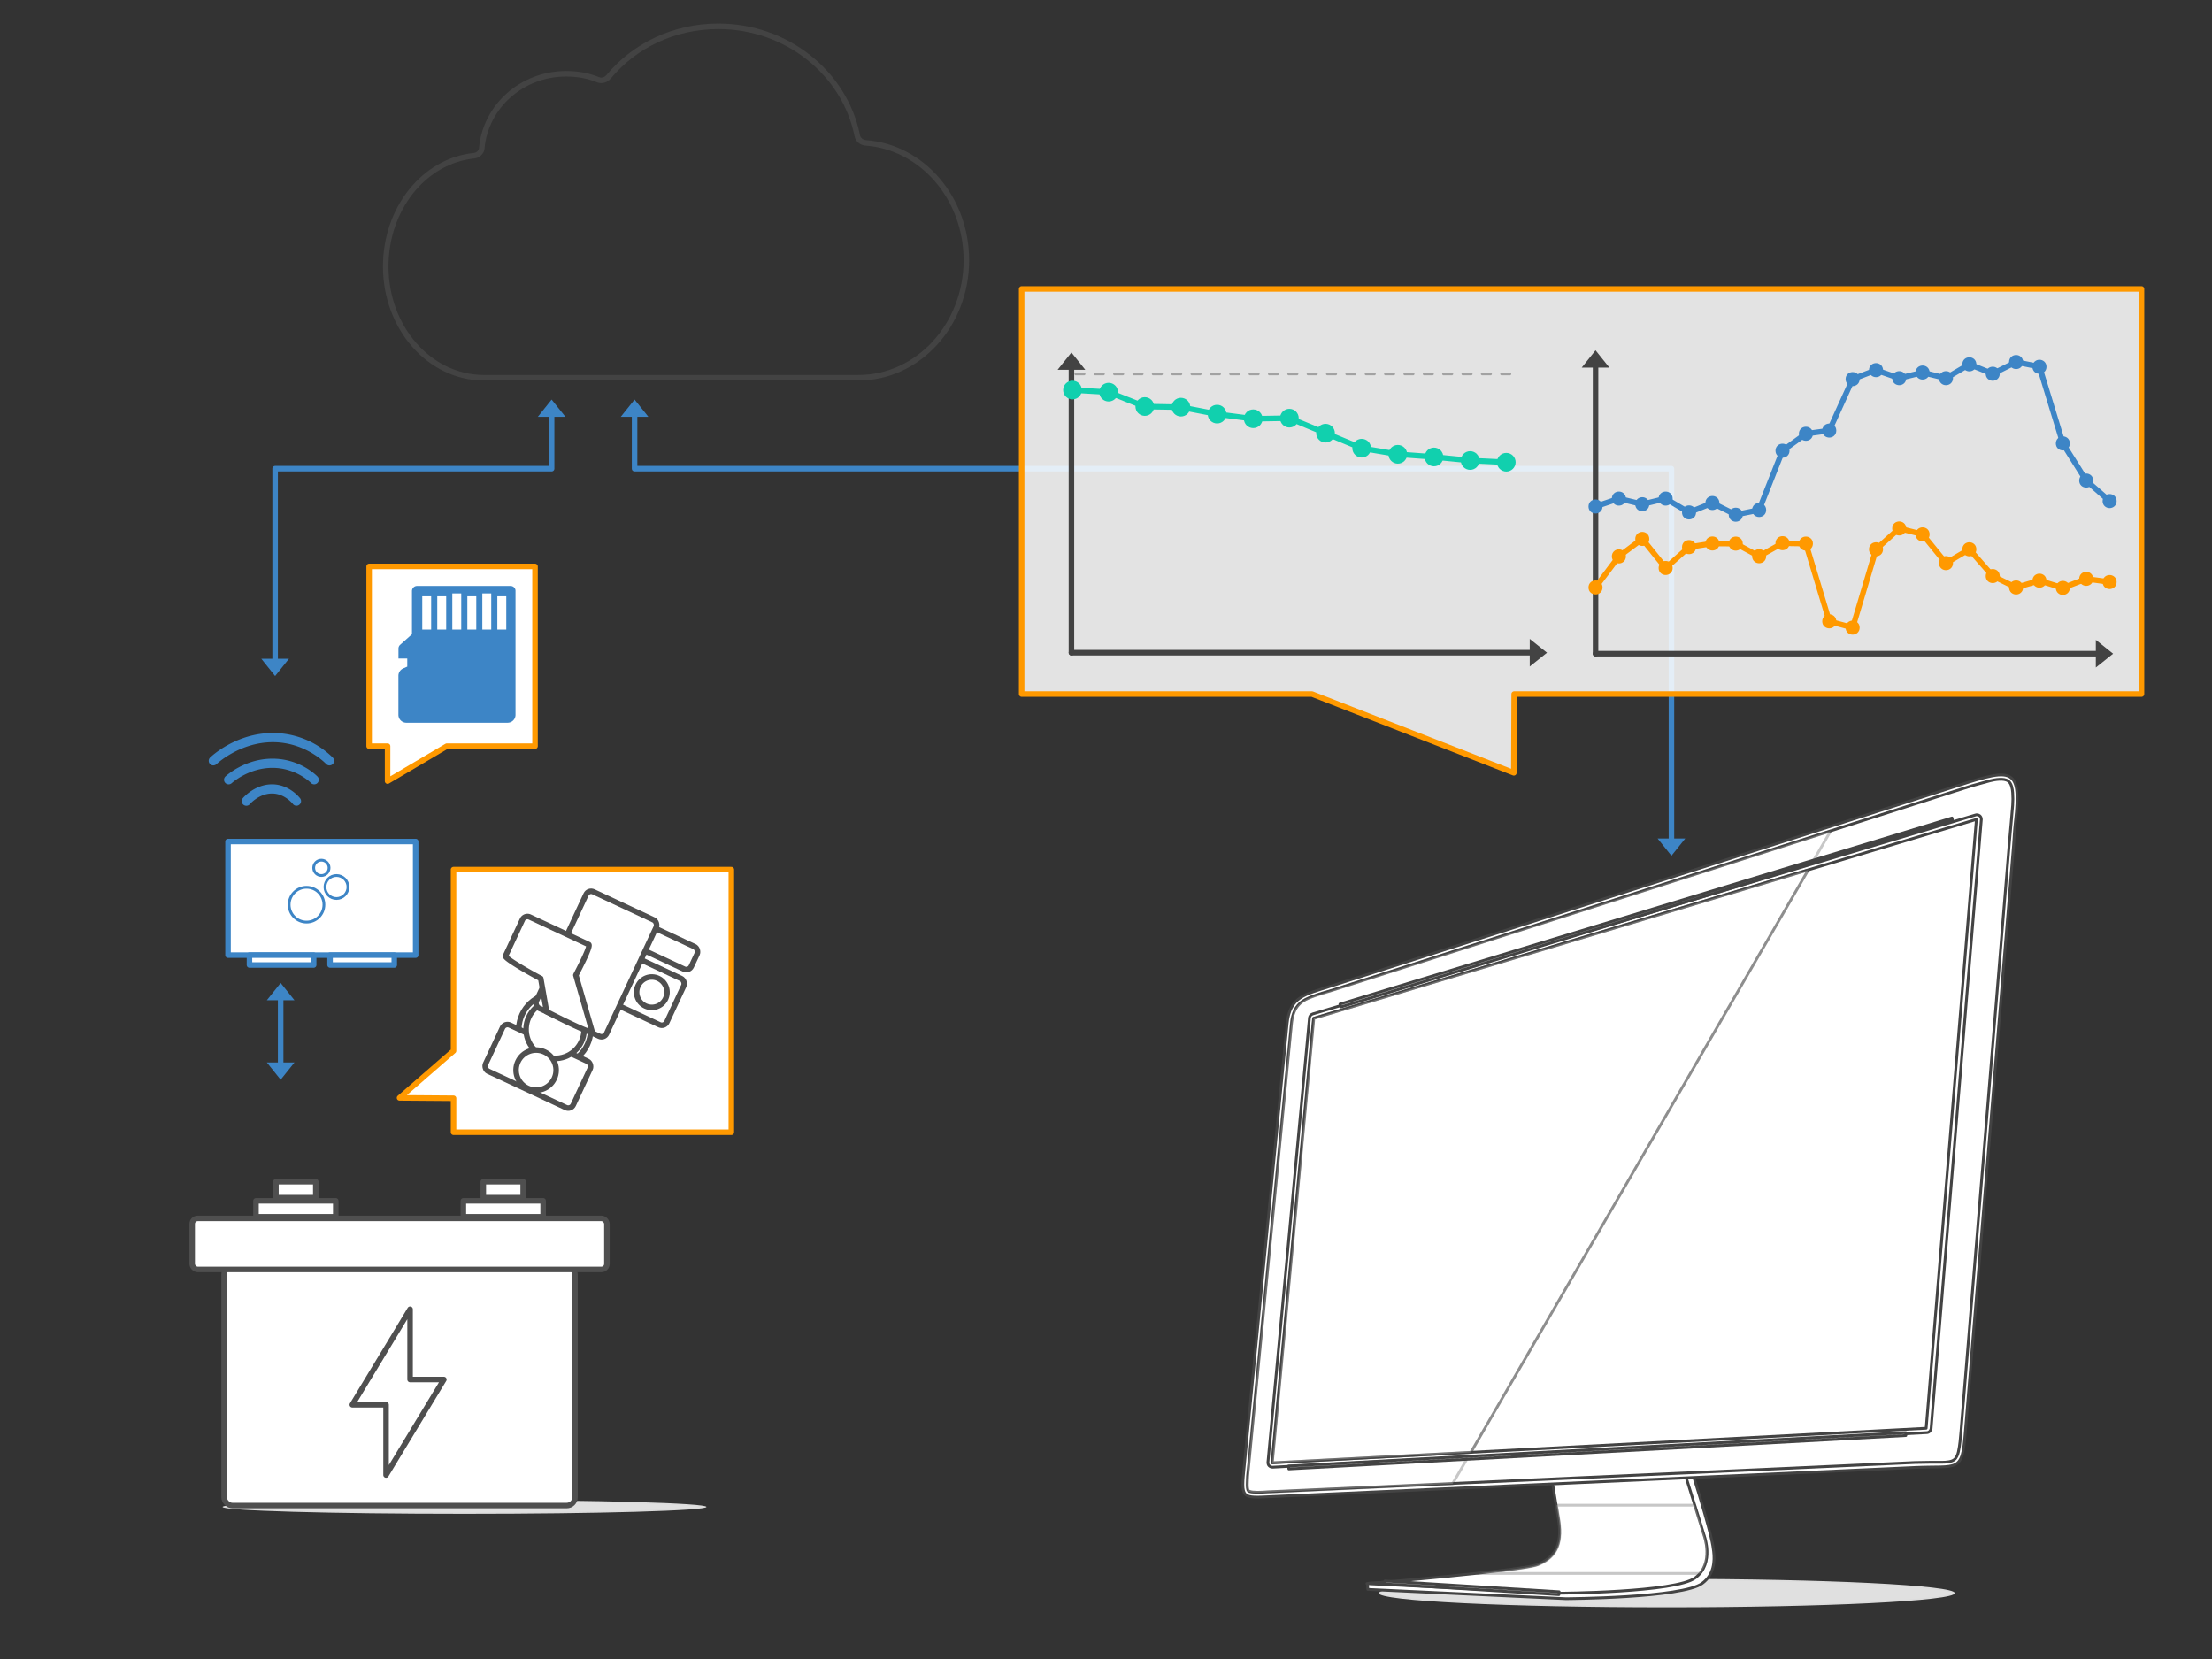
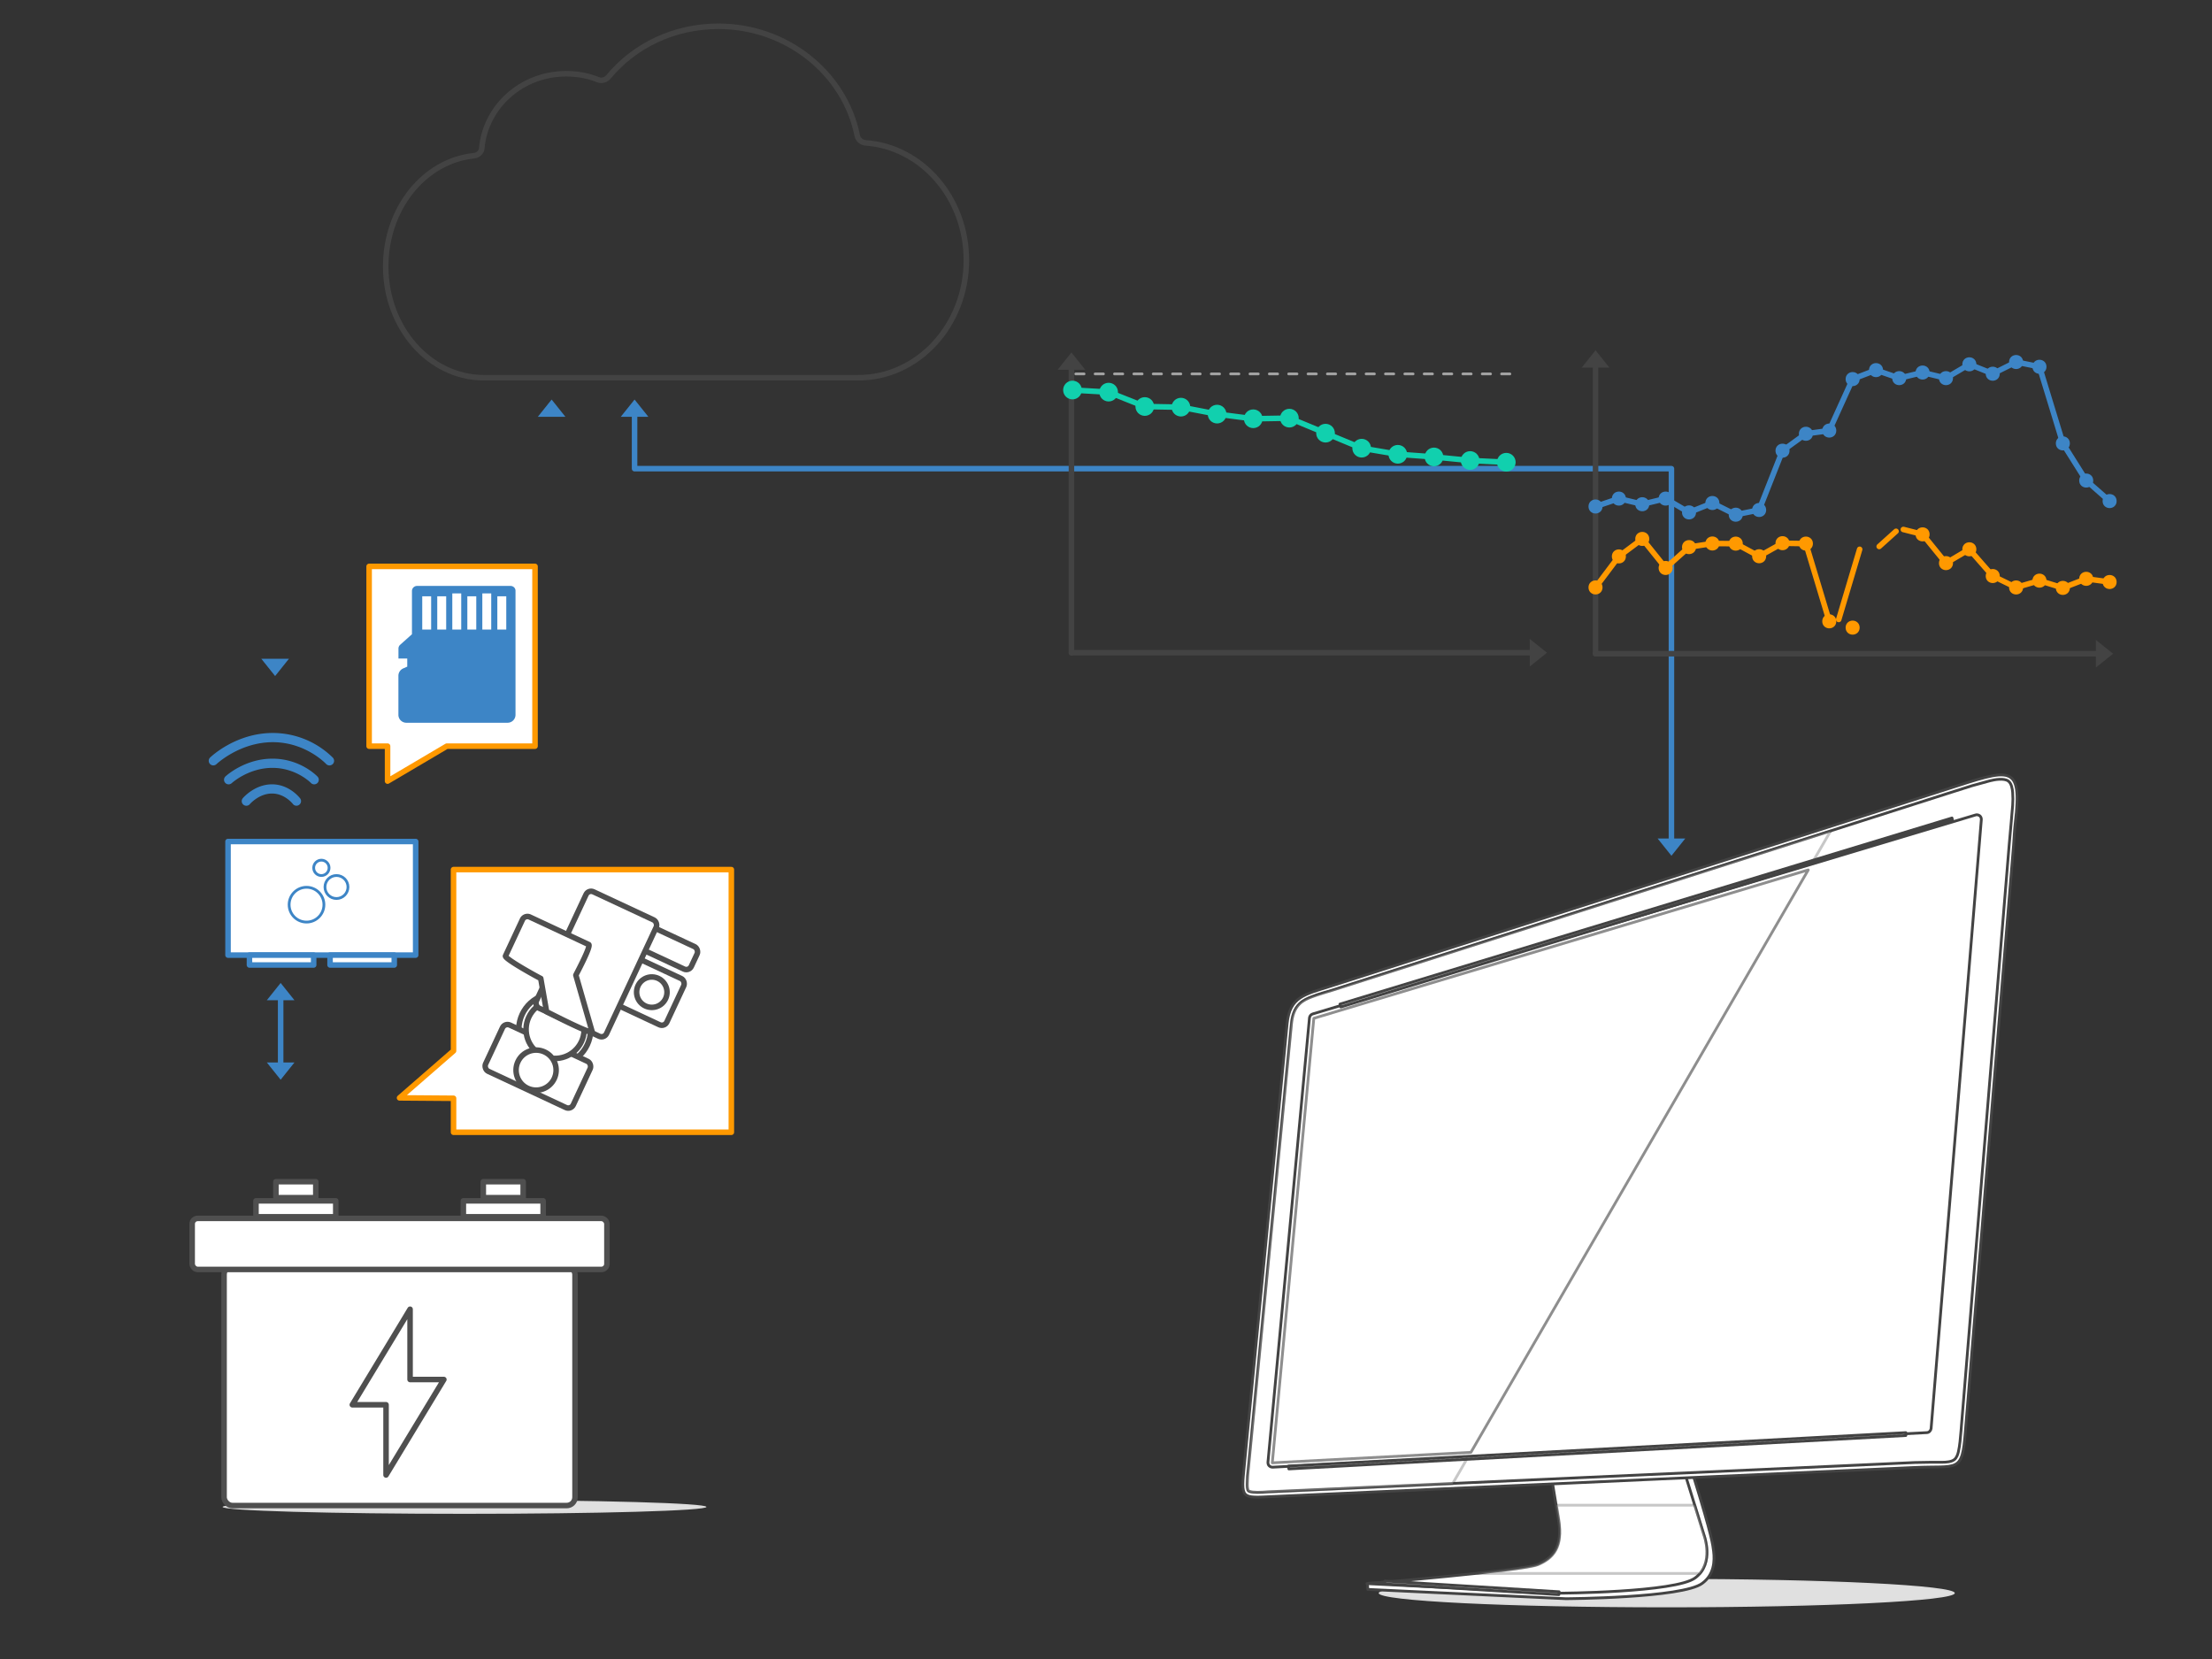
<svg xmlns="http://www.w3.org/2000/svg" width="800" height="600" stroke="#000" stroke-linecap="round" stroke-linejoin="round" fill="#fff" fill-rule="evenodd">
  <rect width="100%" height="100%" fill="#333333" stroke="none" />
  <defs>
    <path d="M0 0l4 5h-8z" stroke="none" id="A" />
  </defs>
  <path d="M264.5 314.5v95H164.03v-12.29l-19.53-.15 19.53-17V314.5H264.5" class="B G" stroke-width="2" stroke="#f90" />
  <g transform="translate(229.5 144.5)">
    <path d="M0 5.63V25h375v134.38" class="B C D" stroke-width="2" fill="none" stroke="#3d85c6" />
    <g class="E" fill="#3d85c6">
      <use x="300" y="132" href="#A" transform="matrix(-1.25 0 0 -1.25 750 330)" />
      <use href="#A" transform="matrix(1.25 0 0 1.25 0 0)" />
    </g>
  </g>
  <ellipse cx="168" cy="545" fill="#e0e0e0" rx="87.5" ry="2.5" class="K" stroke-opacity=".02" />
  <g class="B" stroke-width="2">
    <g stroke="#4f4f4f">
      <rect x="81.04" y="457.96" width="126.92" height="86.54" rx="3" />
      <rect x="69.5" y="440.65" width="150" height="18.46" rx="2" />
      <path d="M167.58 434.3h28.85v5.77h-28.85zm7.21-6.92h14.42v5.77h-14.42zm-82.21 6.92h28.85v5.77H92.58zm7.21-6.92h14.42v5.77H99.79z" />
      <path d="M148.31 473.5l-3.47 5.76-17.42 28.79h12.2v25.4l20.91-34.53h-12.22z" class="C J" fill="none" stroke-linejoin="miter" />
    </g>
    <g class="D" stroke="#3d85c6">
      <path d="M82.47 304.35h67.86v41.08H82.47z" />
      <path d="M90.22 345.43h23.22V349H90.22zm29.15 0h23.22V349h-23.22z" />
    </g>
  </g>
  <circle cx="116.23" cy="313.87" r="2.78" class="D" stroke="#3d85c6" />
  <circle cx="121.69" cy="320.8" r="4.16" class="D" stroke="#3d85c6" />
  <circle cx="110.86" cy="327.19" r="6.29" class="D" stroke="#3d85c6" />
  <path d="M107.22 291.4c-.5 0-1.01-.23-1.32-.66-.03-.04-2.92-3.75-7.53-3.75-4.71 0-7.98 3.8-8.02 3.84-.59.7-1.65.78-2.35.18-.69-.59-.78-1.64-.18-2.34.17-.21 4.33-5.01 10.55-5.01 6.29 0 10.02 4.88 10.18 5.08.55.74.4 1.77-.34 2.32-.29.23-.63.34-.99.34zm-24.54-7.73c-.44 0-.88-.17-1.21-.53-.63-.67-.59-1.72.08-2.34.28-.26 7.01-6.42 16.98-6.42 10.04 0 16.05 6.22 16.31 6.49.63.66.6 1.72-.06 2.34-.66.63-1.72.61-2.34-.06-.05-.05-5.34-5.44-13.91-5.44-8.68 0-14.66 5.47-14.72 5.52-.32.29-.72.44-1.13.44zm36.48-6.85c-.46 0-.9-.18-1.23-.54-.07-.07-7.39-7.86-19.26-7.86-11.96 0-20.29 7.86-20.37 7.93-.67.64-1.71.62-2.35-.04-.63-.67-.61-1.71.05-2.35.38-.37 9.35-8.87 22.68-8.87a30.9 30.9 0 0 1 21.72 8.95c.61.67.57 1.73-.1 2.34-.33.29-.74.44-1.14.44z" stroke="none" class="E H" fill="#3d85c6" fill-rule="nonzero" />
  <g transform="translate(101.5 355.5)">
    <path d="M0 5.63v23.75" class="B C D" stroke-width="2" fill="none" stroke="#3d85c6" />
    <g class="E" fill="#3d85c6">
      <use y="28" href="#A" transform="matrix(-1.25 0 0 -1.25 0 70)" />
      <use href="#A" transform="matrix(1.25 0 0 1.25 0 0)" />
    </g>
  </g>
  <path d="M174.27 53.55c-.13 1.44-1.33 2.6-2.82 2.76-18.06 1.87-31.95 19.1-31.95 40.07 0 22.22 15.9 40.23 35.5 40.23h135.46c21.56 0 39.04-19.04 39.04-42.52 0-22.5-16.05-40.92-36.36-42.42-1.56-.11-2.82-1.17-3.11-2.64-4.54-22.57-25.47-39.53-50.22-39.53-16.09 0-30.42 7.05-39.72 18.28-.91 1.1-2.44 1.59-3.78 1.05-3.58-1.46-7.36-2.16-11.59-2.16-15.99 0-29.11 11.82-30.48 26.89z" class="B C F J" stroke-width="2" fill="none" stroke="#434343" stroke-linejoin="miter" />
  <ellipse cx="602.8" cy="576.17" fill="#e0e0e0" rx="104.18" ry="5.15" class="K" stroke-opacity=".02" />
  <g class="F J" stroke="#434343" stroke-linejoin="miter">
    <path d="M612.4 533.67c7.03 22.68 7.03 25.1 7.35 27.41.42 3.46.21 8.4-4.1 11.55-7.03 5.35-49.35 5.56-49.35 5.56l-71.61-3.36-.11-1.78c0-.63 1.47-.53 2.21-.53l3.99-.31c17.85-1.16 53.97-2.73 57.96-4.41 5.57-2.31 9.14-6.3 7.56-16.17l-3.04-18.38 49.14.42z" />
    <path d="M609.25 532.52l7.03 22.68s3.89 10.19-3.15 15.44c-7.03 5.35-49.35 5.56-49.35 5.56l-69.41-3.46s56.18-4.62 61.74-6.93c5.57-2.31 9.14-6.3 7.57-16.17l-3.05-18.38 48.62 1.26z" />
    <path d="M704.07 285.43l-222.72 71.2c-9.45 3.04-14.91 3.78-15.85 13.65l-15.44 159.3c-1.26 12.81-1.37 12.18 10.5 11.65l231.96-10.5c15.65-.73 17.12 2.21 18.27-12.92l17.44-212.11c.21-2.73.31-5.46.63-8.19 2.52-21.53-1.68-19.53-24.79-12.08h0z" />
    <path d="M704.6 286.9l8.61-2.73 6.51-1.79c1.68-.42 5.04-1.05 6.62.11 1.15.84 1.47 2.83 1.57 4.2.11 1.47.11 3.04 0 4.51l-.52 6.09-.74 8.2-17.43 212.11c-.21 2.42-.42 5.15-.94 7.46-.22.94-.64 2.2-1.48 2.83-1.05.84-3.04.95-4.3.95h-4.2l-5.78.1-231.96 10.5c-1.26 0-2.62.11-3.88.21-.95 0-1.89.11-2.84 0-.52 0-1.89-.1-2.31-.52s-.42-1.79-.42-2.31l.11-2.94.42-4.2 15.43-159.3c.21-2.62.95-5.46 2.94-7.35 1.26-1.26 2.94-2 4.62-2.63 2.31-.94 4.83-1.57 7.25-2.31L704.6 286.9h0z" />
    <path d="M662.07 300.55l-180.3 57.65-7.25 2.31c-1.68.63-3.36 1.36-4.62 2.62-1.99 1.9-2.62 4.63-2.94 7.36l-15.43 159.29-.42 4.2c-.11.95-.11 2-.11 2.94 0 .53 0 1.89.42 2.31s1.68.53 2.31.53h2.84c1.26 0 2.62-.11 3.88-.21l64.9-2.94 136.72-236.06z" opacity=".3" class="H" fill-rule="nonzero" />
    <path d="M714.37 294.78l-239.63 71.93c-.63.21-1.05.73-1.15 1.36l-15.02 160.77c0 .53.11.95.42 1.26.32.32.74.53 1.26.53l236.58-12.5c.84 0 1.47-.73 1.58-1.47l18.17-220.31c0-.52-.21-1.05-.64-1.36-.52-.32-1.05-.42-1.57-.21h0z" />
-     <path d="M714.79 296.35l-18.17 220.2-236.58 12.5 15.02-160.77 239.73-71.93z" />
    <g class="H" fill-rule="nonzero">
      <path d="M616.29 555.2l-3.36-10.82h-49.98l.84 5.36c1.57 9.87-2 13.86-7.56 16.17-2.1.84-11.13 1.99-21.74 3.15h80.33c4.62-5.46 1.47-13.86 1.47-13.86z" opacity=".3" />
      <path d="M653.98 314.62l-178.82 53.66-15.02 160.77 71.83-3.78 122.01-210.65z" opacity=".6" />
      <path d="M484.92 364.19l-.31-1.05 221.36-67.31.21.95zm-18.79 167.07l-.11-1.05 223.25-12.08v1.05zm97.65 45.47l-63-3.89.11-1.05 63 3.89z" />
    </g>
  </g>
-   <path d="M369.5 104.5h405v146.51H547.62l-.12 28.49-73-28.49h-105V104.5" fill-opacity=".86" class="B G" stroke-width="2" stroke="#f90" />
  <g transform="translate(385.5 127.48)">
    <g transform="translate(2)">
      <path d="M0 108.58V5.63" class="B C F" stroke-width="2" fill="none" stroke="#434343" />
      <use href="#A" transform="matrix(1.25 0 0 1.25 0 0)" class="I" fill="#434343" />
    </g>
    <g transform="translate(2 108.58)">
      <path d="M0 0h166.37" class="B C F" stroke-width="2" fill="none" stroke="#434343" />
      <use x="137.6" href="#A" transform="matrix(0 1.25 -1.25 0 172 -172)" class="I" fill="#434343" />
    </g>
    <g stroke="#11d0ae" fill="#11d0ae" class="B" stroke-width="2">
      <circle cx="2.38" cy="2.38" r="2.38" transform="matrix(-1 0 0 -1 4.76 15.96)" />
      <circle cx="2.38" cy="2.38" r="2.38" transform="matrix(-1 0 0 -1 17.83 16.72)" />
      <circle cx="2.38" cy="2.38" r="2.38" transform="matrix(-1 0 0 -1 30.91 21.92)" />
      <circle cx="2.38" cy="2.38" r="2.38" transform="matrix(-1 0 0 -1 43.98 22.15)" />
      <circle cx="2.38" cy="2.38" r="2.38" transform="matrix(-1 0 0 -1 57.06 24.67)" />
      <circle cx="2.38" cy="2.38" r="2.38" transform="matrix(-1 0 0 -1 70.13 26.35)" />
      <circle cx="2.38" cy="2.38" r="2.38" transform="matrix(-1 0 0 -1 83.2 26.13)" />
      <circle cx="2.38" cy="2.38" r="2.38" transform="matrix(-1 0 0 -1 96.28 31.56)" />
      <circle cx="2.38" cy="2.38" r="2.38" transform="matrix(-1 0 0 -1 109.35 36.99)" />
      <circle cx="2.38" cy="2.38" r="2.38" transform="matrix(-1 0 0 -1 122.42 39.2)" />
      <circle cx="2.38" cy="2.38" r="2.38" transform="matrix(-1 0 0 -1 135.5 40.16)" />
      <circle cx="2.38" cy="2.38" r="2.38" transform="matrix(-1 0 0 -1 148.57 41.45)" />
      <circle cx="2.38" cy="2.38" r="2.38" transform="matrix(-1 0 0 -1 161.65 42.07)" />
      <path d="M4.74 13.72l8.33.48m4.6 1.02l8.65 3.44m4.58.93l8.32.15m4.71.48l8.4 1.62m4.7.75l8.36 1.08m4.73.26l8.32-.14m4.58.87l8.68 3.6m4.39 1.83l8.68 3.6M109.3 35l8.39 1.42m4.73.56l8.33.61m4.73.42l8.34.82m4.74.35l8.32.4" />
    </g>
    <path d="M3.57 7.75h160.62" stroke="#a2a2a2" stroke-dasharray="3 4" class="C" fill="none" />
  </g>
  <g transform="translate(99.5 144.5)">
-     <path d="M0 94.38V25h100V5.63" class="B C D" stroke-width="2" fill="none" stroke="#3d85c6" />
    <g class="E" fill="#3d85c6">
      <use x="80" href="#A" transform="scale(1.25)" />
      <use y="80" href="#A" transform="matrix(-1.25 0 0 -1.25 0 200)" />
    </g>
  </g>
  <g transform="matrix(.906 .423 -.423 .906 197.403 314.497)" stroke="#4f4f4f" class="B" stroke-width="2">
    <rect x="30.5" y="2.5" width="32" height="8.96" rx="2" />
    <circle cx="27.4" cy="51.06" r="13" />
    <rect x="23" y="15" width="40" height="18.46" rx="2" />
    <rect x="10" y="56.46" width="35" height="18.46" rx="2" />
    <circle cx="27.5" cy="50.96" r="10.5" />
    <rect x="17" width="28" height="46.46" rx="2" />
    <circle cx="53.5" cy="23.96" r="5.5" />
    <circle cx="27.5" cy="67.21" r="7.25" />
    <path d="M0 20a2 2 0 0 1 2-2h23.5c1.11 0 .5 10.89.5 12l14 16.06c0 1.11-16.89.4-18 .4l-7-10c-1.11 0-15-.89-15-2z" />
  </g>
  <g transform="translate(575.5 126.69)" class="B" stroke-width="2">
    <g transform="translate(1.55)">
      <path d="M0 109.73V5.63" class="C F" fill="none" stroke="#434343" />
      <use transform="matrix(1.25 0 0 1.25 0 0)" href="#A" class="I" fill="#434343" />
    </g>
    <g transform="translate(1.55 109.73)">
      <path d="M0 0h181.57" class="C F" fill="none" stroke="#434343" />
      <use transform="matrix(0 1.25 -1.25 0 187.188 -187.188)" x="149.75" href="#A" class="I" fill="#434343" />
    </g>
    <g class="D E" stroke="#3d85c6" fill="#3d85c6">
      <circle cx="1.54" cy="1.54" r="1.54" transform="matrix(-1 0 0 -1 3.08 58.03)" />
      <circle cx="1.54" cy="1.54" r="1.54" transform="matrix(-1 0 0 -1 11.53 55.17)" />
      <circle cx="1.54" cy="1.54" r="1.54" transform="matrix(-1 0 0 -1 19.99 57.21)" />
      <circle cx="1.54" cy="1.54" r="1.54" transform="matrix(-1 0 0 -1 28.44 55.17)" />
      <circle cx="1.54" cy="1.54" r="1.54" transform="matrix(-1 0 0 -1 36.9 60.17)" />
      <circle cx="1.54" cy="1.54" r="1.54" transform="matrix(-1 0 0 -1 45.35 56.77)" />
      <circle cx="1.54" cy="1.54" r="1.54" transform="matrix(-1 0 0 -1 53.8 61)" />
      <circle cx="1.54" cy="1.54" r="1.54" transform="matrix(-1 0 0 -1 62.26 59.29)" />
      <circle cx="1.54" cy="1.54" r="1.54" transform="matrix(-1 0 0 -1 70.71 37.85)" />
      <circle cx="1.54" cy="1.54" r="1.54" transform="matrix(-1 0 0 -1 79.17 31.73)" />
      <circle cx="1.54" cy="1.54" r="1.54" transform="matrix(-1 0 0 -1 87.62 30.57)" />
      <circle cx="1.54" cy="1.54" r="1.54" transform="matrix(-1 0 0 -1 96.07 11.95)" />
      <circle cx="1.54" cy="1.54" r="1.54" transform="matrix(-1 0 0 -1 104.53 8.71)" />
      <path d="M2.99 56l5.54-1.88m2.96-.13l5.46 1.32m2.99 0l5.46-1.32m2.81.43l5.81 3.43m2.76.21l5.6-2.25m2.8.12l5.7 2.85m2.89.37l5.44-1.1m2.06-1.73l7.33-18.58m1.81-2.33l5.96-4.32m2.77-1.11l5.41-.74m2.16-1.62l7.18-15.82m2.08-1.95l5.58-2.14" />
      <circle cx="111.38" cy="10.07" r="1.54" />
      <circle cx="119.83" cy="8.04" r="1.54" />
      <circle cx="128.29" cy="10.07" r="1.54" />
      <circle cx="136.74" cy="5.07" r="1.54" />
      <circle cx="145.2" cy="8.47" r="1.54" />
      <circle cx="153.65" cy="4.24" r="1.54" />
      <circle cx="162.1" cy="5.96" r="1.54" />
      <circle cx="170.56" cy="33.67" r="1.54" />
      <circle cx="179.01" cy="47.11" r="1.54" />
      <circle cx="187.47" cy="54.53" r="1.54" />
      <path d="M104.44 7.67l5.49 1.9m2.94.14l5.46-1.32m3 0l5.46 1.32m2.82-.43l5.81-3.43m2.75-.21l5.6 2.25m2.8-.11l5.7-2.85m2.88-.39l5.44 1.1m1.96 1.78l7.56 24.77m1.26 2.78l6.82 10.84m1.98 2.31l6.14 5.39" />
    </g>
    <g fill="#f90" class="G" stroke="#f90">
      <circle cx="1.54" cy="1.54" r="1.54" transform="matrix(-1 0 0 -1 3.08 87.3)" />
      <circle cx="1.54" cy="1.54" r="1.54" transform="matrix(-1 0 0 -1 11.53 76.08)" />
      <circle cx="1.54" cy="1.54" r="1.54" transform="matrix(-1 0 0 -1 19.99 69.76)" />
      <circle cx="1.54" cy="1.54" r="1.54" transform="matrix(-1 0 0 -1 28.44 80.26)" />
      <circle cx="1.54" cy="1.54" r="1.54" transform="matrix(-1 0 0 -1 36.9 72.72)" />
      <circle cx="1.54" cy="1.54" r="1.54" transform="matrix(-1 0 0 -1 45.35 71.41)" />
      <circle cx="1.54" cy="1.54" r="1.54" transform="matrix(-1 0 0 -1 53.8 71.46)" />
      <circle cx="1.54" cy="1.54" r="1.54" transform="matrix(-1 0 0 -1 62.26 76.02)" />
      <circle cx="1.54" cy="1.54" r="1.54" transform="matrix(-1 0 0 -1 70.71 71.3)" />
      <circle cx="1.54" cy="1.54" r="1.54" transform="matrix(-1 0 0 -1 79.17 71.45)" />
      <circle cx="1.54" cy="1.54" r="1.54" transform="matrix(-1 0 0 -1 87.62 99.56)" />
      <circle cx="1.54" cy="1.54" r="1.54" transform="matrix(-1 0 0 -1 96.07 101.84)" />
-       <circle cx="1.54" cy="1.54" r="1.54" transform="matrix(-1 0 0 -1 104.53 73.51)" />
-       <path d="M2.46 84.53l6.6-8.77m2.17-2.15l5.99-4.48m2.19.27l6.52 8.11m2.12.19l6.16-5.49m2.66-1.27l5.42-.84m3.05-.21l5.38.03m2.89.73l5.75 3.1m2.69-.02l5.77-3.22m2.89-.71l5.38.09m1.97 1.48l7.57 25.17m1.93 1.88l5.48 1.48m1.94-1.07l7.57-25.38" />
-       <circle cx="111.38" cy="64.43" r="1.54" />
+       <path d="M2.46 84.53l6.6-8.77m2.17-2.15l5.99-4.48m2.19.27l6.52 8.11m2.12.19l6.16-5.49m2.66-1.27l5.42-.84m3.05-.21l5.38.03m2.89.73l5.75 3.1m2.69-.02l5.77-3.22m2.89-.71l5.38.09m1.97 1.48l7.57 25.17m1.93 1.88m1.94-1.07l7.57-25.38" />
      <circle cx="119.83" cy="66.57" r="1.54" />
      <circle cx="128.29" cy="76.97" r="1.54" />
      <circle cx="136.74" cy="71.97" r="1.54" />
      <circle cx="145.2" cy="81.64" r="1.54" />
      <circle cx="153.65" cy="85.77" r="1.54" />
      <circle cx="162.1" cy="83.31" r="1.54" />
      <circle cx="170.56" cy="85.93" r="1.54" />
      <circle cx="179.01" cy="82.65" r="1.54" />
      <circle cx="187.47" cy="83.8" r="1.54" />
      <path d="M104.13 70.95l6.1-5.49m2.64-.66l5.47 1.39m2.46 1.57l6.51 8.01m2.3.41l5.81-3.43m2.33.38l6.43 7.35m2.4 1.83l5.69 2.78m2.85.24l5.5-1.6m2.95.03l5.52 1.71m2.9-.1l5.59-2.17m2.95-.35l5.41.74" />
    </g>
  </g>
  <path d="M133.5 204.85h60v65.01h-31.91l-21.42 12.64v-12.64h-6.67v-65.01" class="B G" stroke-width="2" stroke="#f90" />
  <path d="M184.65 211.91h-33.83c-1.01 0-1.83.82-1.83 1.84v15.63l-4.26 3.81c-.4.35-.62.85-.62 1.39v3.58h3.18v2.94l-1.46.64a2.9 2.9 0 0 0-1.74 2.66v14.12c0 1.6 1.29 2.87 2.87 2.87h36.61c1.6 0 2.87-1.29 2.87-2.87v-44.8c.05-.99-.78-1.81-1.79-1.81zm-28.72 15.77h-3.22v-12.03h3.22v12.03zm5.44 0h-3.23v-12.03h3.23v12.03zm5.44 0h-3.23v-13.06h3.23v13.06zm5.44 0h-3.23v-12.03h3.23v12.03zm5.41 0h-3.22v-13.06h3.22v13.06zm5.44 0h-3.23v-12.03h3.23v12.03z" stroke="none" class="E H" fill="#3d85c6" fill-rule="nonzero" />
</svg>